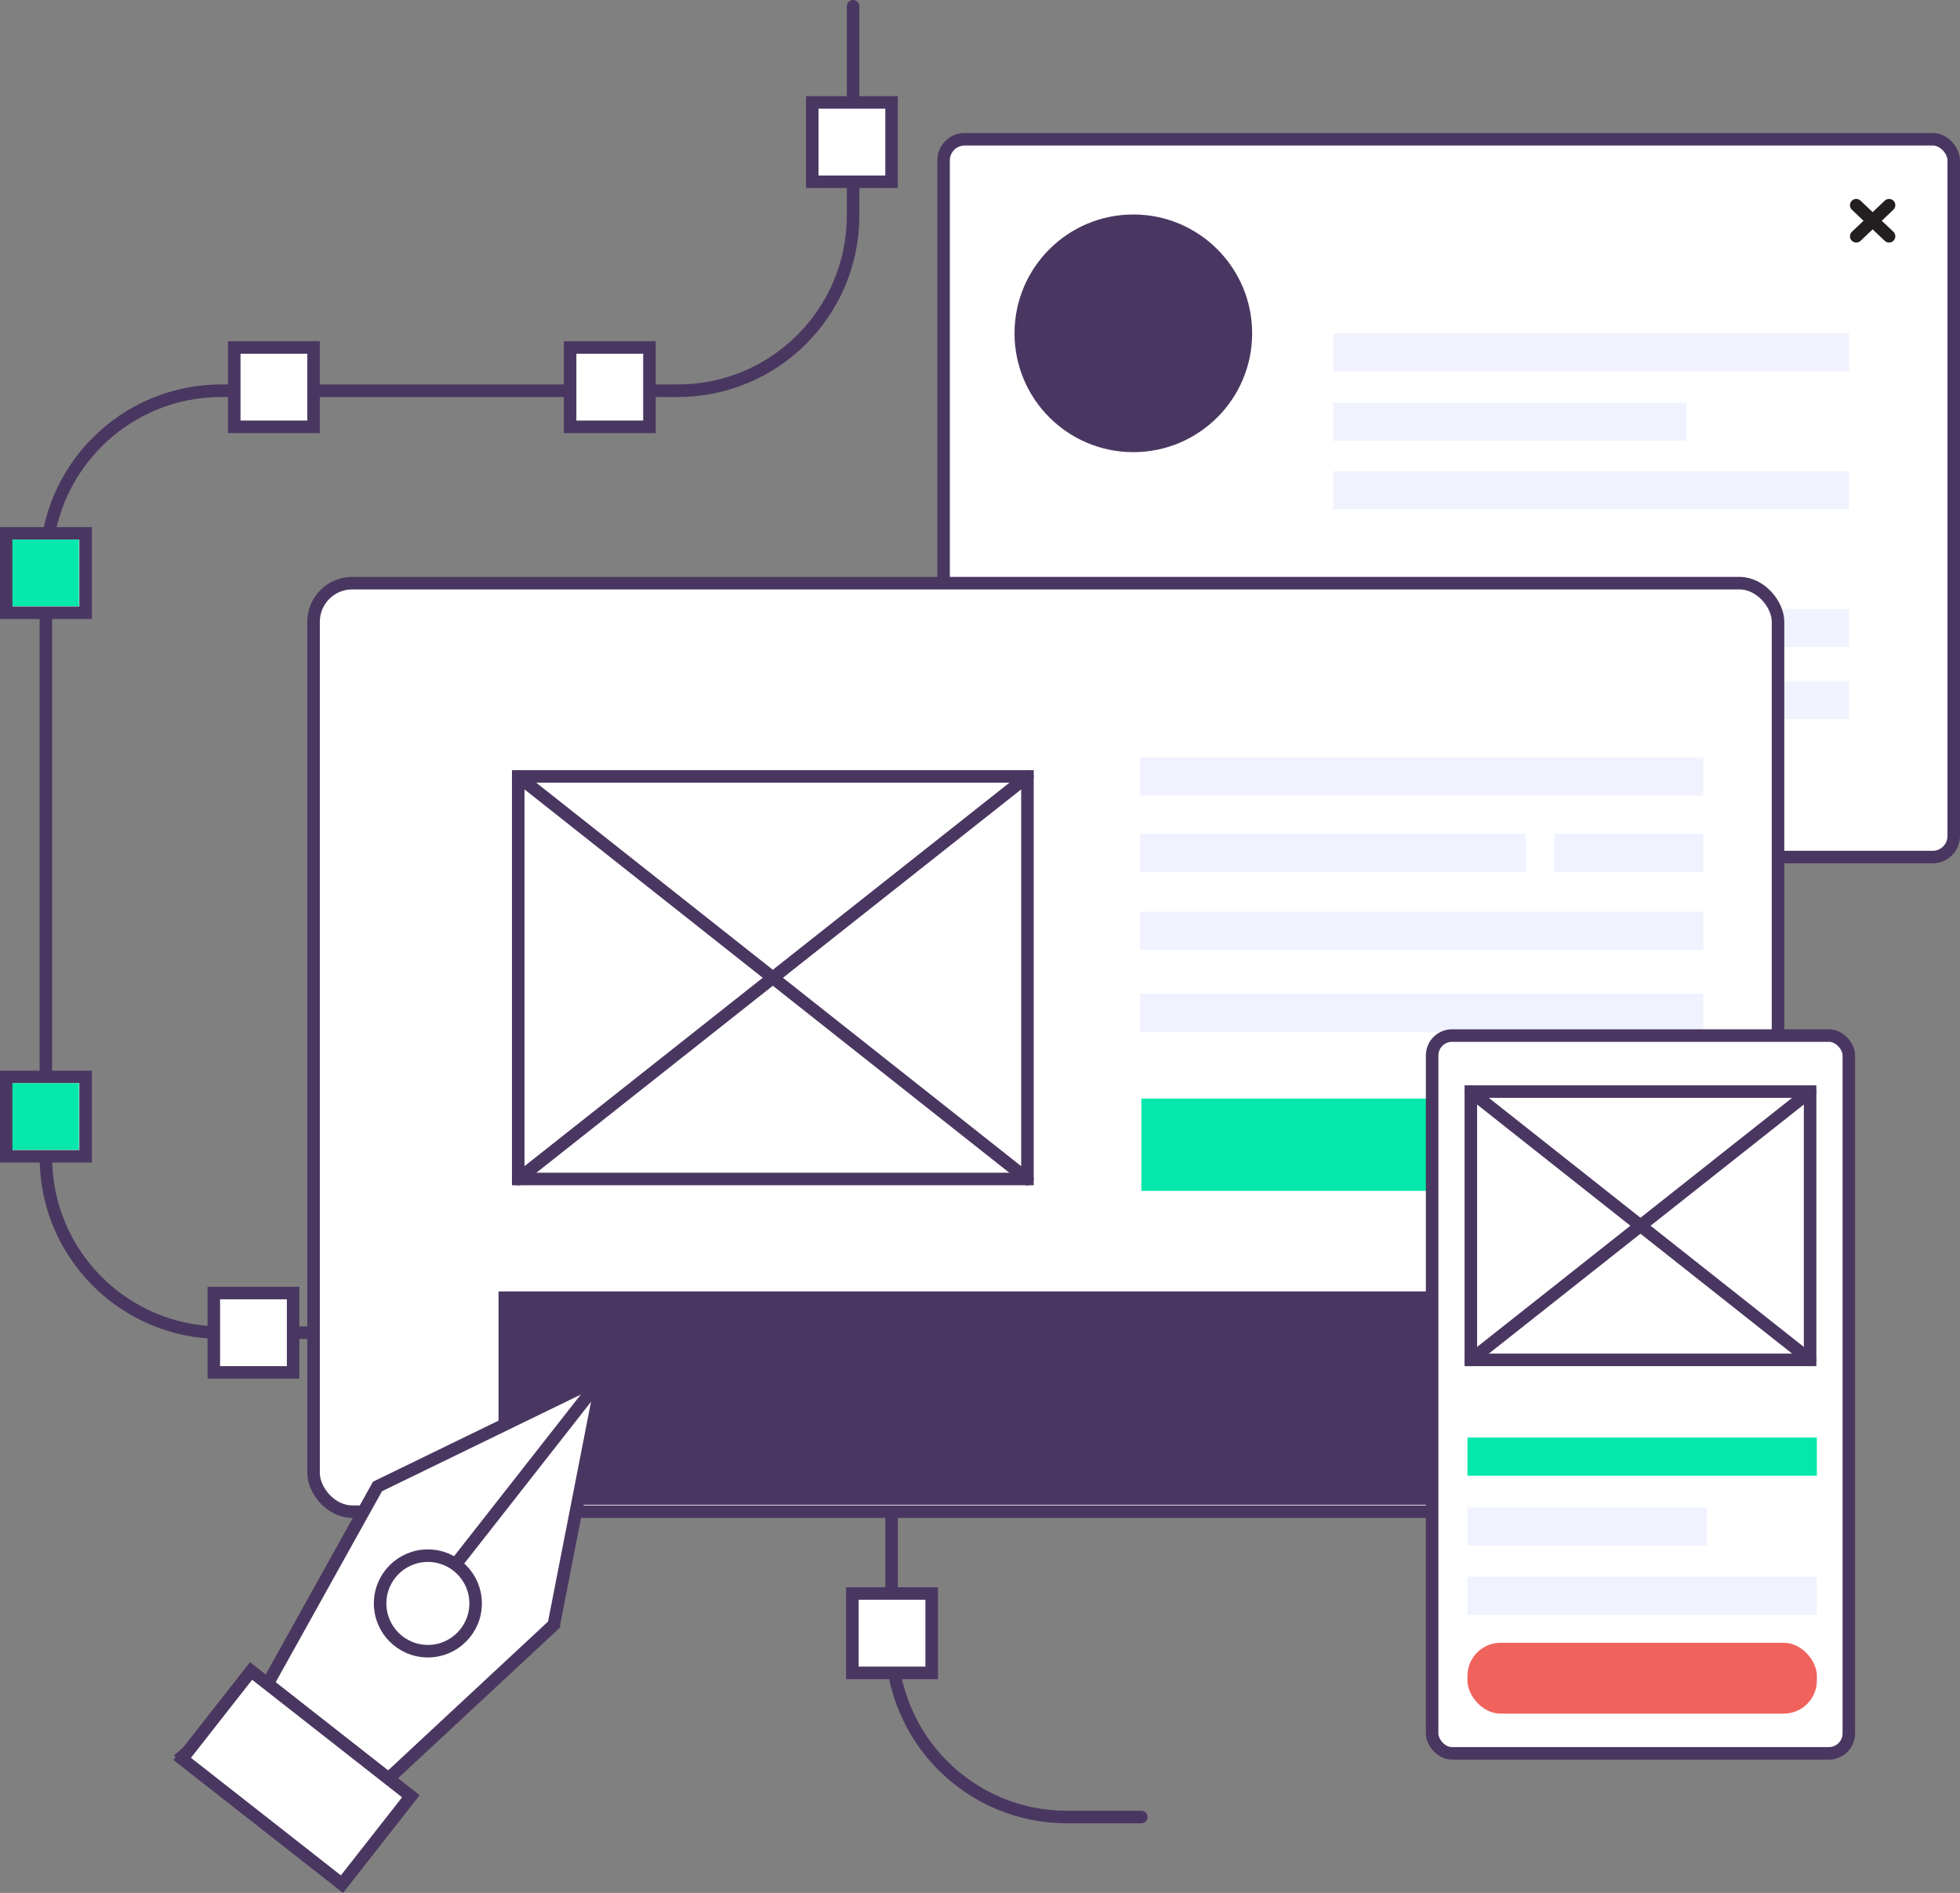
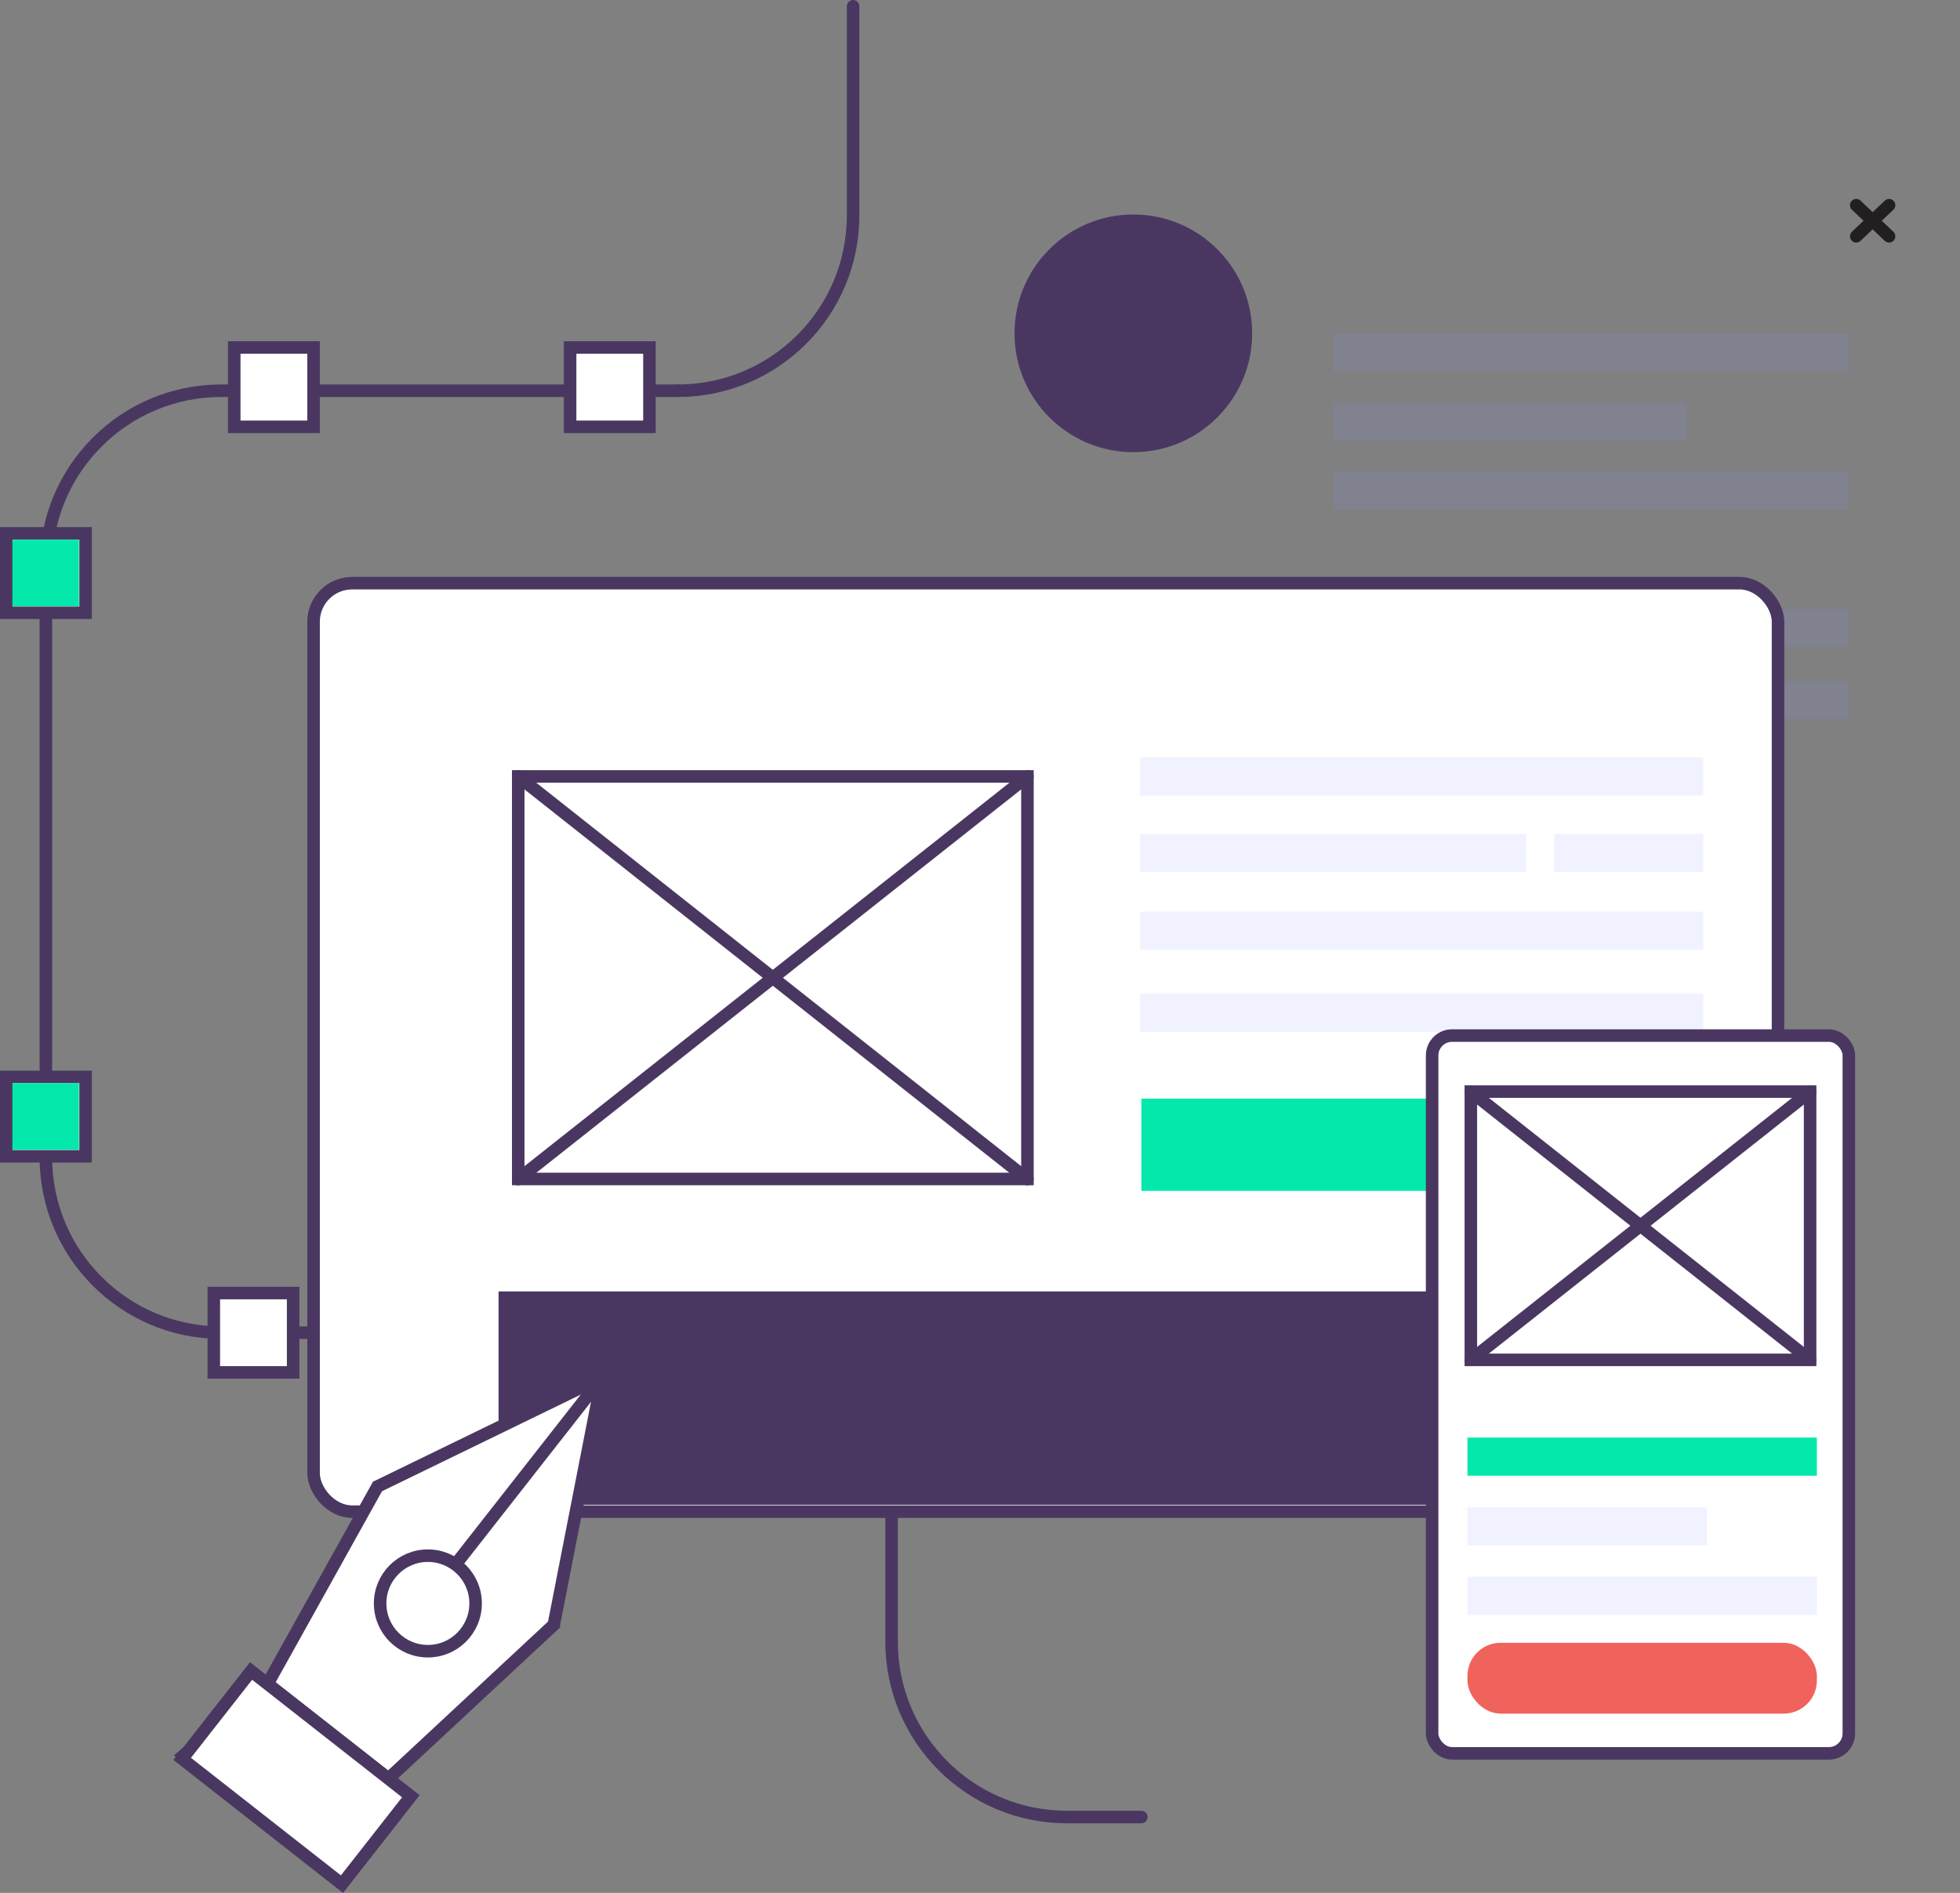
<svg xmlns="http://www.w3.org/2000/svg" id="Capa_2" viewBox="0 0 156.39 151">
  <rect x="0" y="0" width="156.39" height="151" fill="#808080" stroke="none" />
  <defs>
    <style>.cls-1{fill:#8b93ff;opacity:.12;}.cls-2{fill:#f0635c;}.cls-3{fill:#05e8ab;}.cls-4{fill:#4a3761;}.cls-5{fill:none;}.cls-5,.cls-6,.cls-7,.cls-8{stroke-linecap:round;}.cls-5,.cls-6,.cls-7,.cls-8,.cls-9{stroke-miterlimit:10;}.cls-5,.cls-6,.cls-9{stroke:#4a3761;}.cls-6,.cls-7,.cls-8,.cls-9{fill:#fff;}.cls-7{stroke:aqua;}.cls-8{stroke:#231f20;}</style>
  </defs>
  <g id="Capa_1-2">
    <g>
      <g>
-         <rect class="cls-6" x="75.29" y="11.11" width="80.6" height="57.26" rx="1.68" ry="1.68" />
        <circle class="cls-4" cx="90.43" cy="26.59" r="9.48" />
        <rect class="cls-1" x="106.37" y="26.59" width="41.16" height="3.04" />
        <rect class="cls-1" x="106.37" y="37.59" width="41.16" height="3.04" />
        <rect class="cls-1" x="106.37" y="48.58" width="41.16" height="3.04" />
        <rect class="cls-1" x="106.37" y="54.33" width="41.16" height="3.04" />
        <rect class="cls-1" x="106.37" y="32.13" width="28.21" height="3.04" />
      </g>
      <g>
        <line class="cls-8" x1="148.11" y1="16.37" x2="150.73" y2="18.85" />
        <line class="cls-8" x1="150.73" y1="16.37" x2="148.11" y2="18.85" />
      </g>
      <path class="cls-5" d="M54.08,31.17c7.73,0,13.99-6.26,13.99-13.99V.5" />
      <path class="cls-5" d="M91.07,144.95h-5.94c-7.73,0-13.99-6.26-13.99-13.99v-10.66c0-7.73-6.26-13.99-13.99-13.99H17.65c-7.73,0-13.99-6.26-13.99-13.99V45.16c0-7.73,6.26-13.99,13.99-13.99H54.08" />
-       <rect class="cls-9" x="64.81" y="8.17" width="6.33" height="6.33" />
      <rect class="cls-9" x="45.49" y="27.72" width="6.33" height="6.33" />
      <rect class="cls-9" x="18.69" y="27.72" width="6.33" height="6.33" />
      <rect class="cls-9" x=".5" y="42.55" width="6.33" height="6.33" />
      <rect class="cls-9" x=".5" y="85.91" width="6.33" height="6.33" />
      <rect class="cls-9" x="17.06" y="103.15" width="6.33" height="6.33" />
      <rect class="cls-7" x="94.66" y="103.15" width="6.33" height="6.33" />
-       <rect class="cls-9" x="68.01" y="127.12" width="6.33" height="6.33" />
      <rect class="cls-6" x="25.02" y="46.52" width="116.85" height="74.07" rx="3.08" ry="3.08" />
      <rect class="cls-3" x="91.07" y="87.64" width="30.59" height="7.36" />
      <rect class="cls-4" x="39.78" y="103.02" width="87.33" height="17.02" />
      <g>
        <g>
          <path class="cls-6" d="M44.19,129.61l-13.2,12.28-3.92,7.86-12.41-9.73,6.69-5.69,8.77-15.75,16.99-8.26c.39-.19,.83,.15,.74,.57l-3.66,18.71Z" />
          <line class="cls-6" x1="36.35" y1="124.8" x2="47.64" y2="110.4" />
          <line class="cls-6" x1="21.35" y1="134.33" x2="30.99" y2="141.89" />
          <circle class="cls-6" cx="34.14" cy="127.91" r="3.81" />
        </g>
        <rect class="cls-6" x="15.55" y="137.34" width="16.2" height="8.91" transform="translate(-45.2 267.99) rotate(-141.91)" />
      </g>
      <rect class="cls-1" x="90.97" y="60.43" width="44.93" height="3.04" />
      <rect class="cls-1" x="90.97" y="72.73" width="44.93" height="3.04" />
      <rect class="cls-1" x="90.97" y="79.27" width="44.93" height="3.04" />
      <rect class="cls-1" x="124.01" y="66.52" width="11.89" height="3.04" />
      <rect class="cls-1" x="90.97" y="66.52" width="30.79" height="3.04" />
      <g>
        <rect class="cls-5" x="41.35" y="61.94" width="40.63" height="32.11" />
        <line class="cls-5" x1="41.35" y1="61.94" x2="81.98" y2="94.06" />
        <line class="cls-5" x1="81.98" y1="61.94" x2="41.35" y2="94.06" />
      </g>
      <g>
        <g>
          <rect class="cls-6" x="114.27" y="82.61" width="33.25" height="57.26" rx="1.59" ry="1.59" />
          <g>
            <rect class="cls-5" x="117.36" y="87.08" width="27.07" height="21.4" />
            <line class="cls-5" x1="117.36" y1="87.08" x2="144.43" y2="108.48" />
            <line class="cls-5" x1="144.43" y1="87.08" x2="117.36" y2="108.48" />
          </g>
          <rect class="cls-3" x="117.09" y="114.68" width="27.88" height="3.04" />
          <rect class="cls-1" x="117.09" y="125.78" width="27.88" height="3.04" />
          <rect class="cls-1" x="117.09" y="120.25" width="19.11" height="3.04" />
        </g>
        <rect class="cls-2" x="117.09" y="131.05" width="27.88" height="5.65" rx="2.64" ry="2.64" />
      </g>
      <rect class="cls-3" x=".99" y="43.05" width="5.31" height="5.31" />
      <rect class="cls-3" x=".99" y="86.41" width="5.31" height="5.31" />
    </g>
  </g>
</svg>